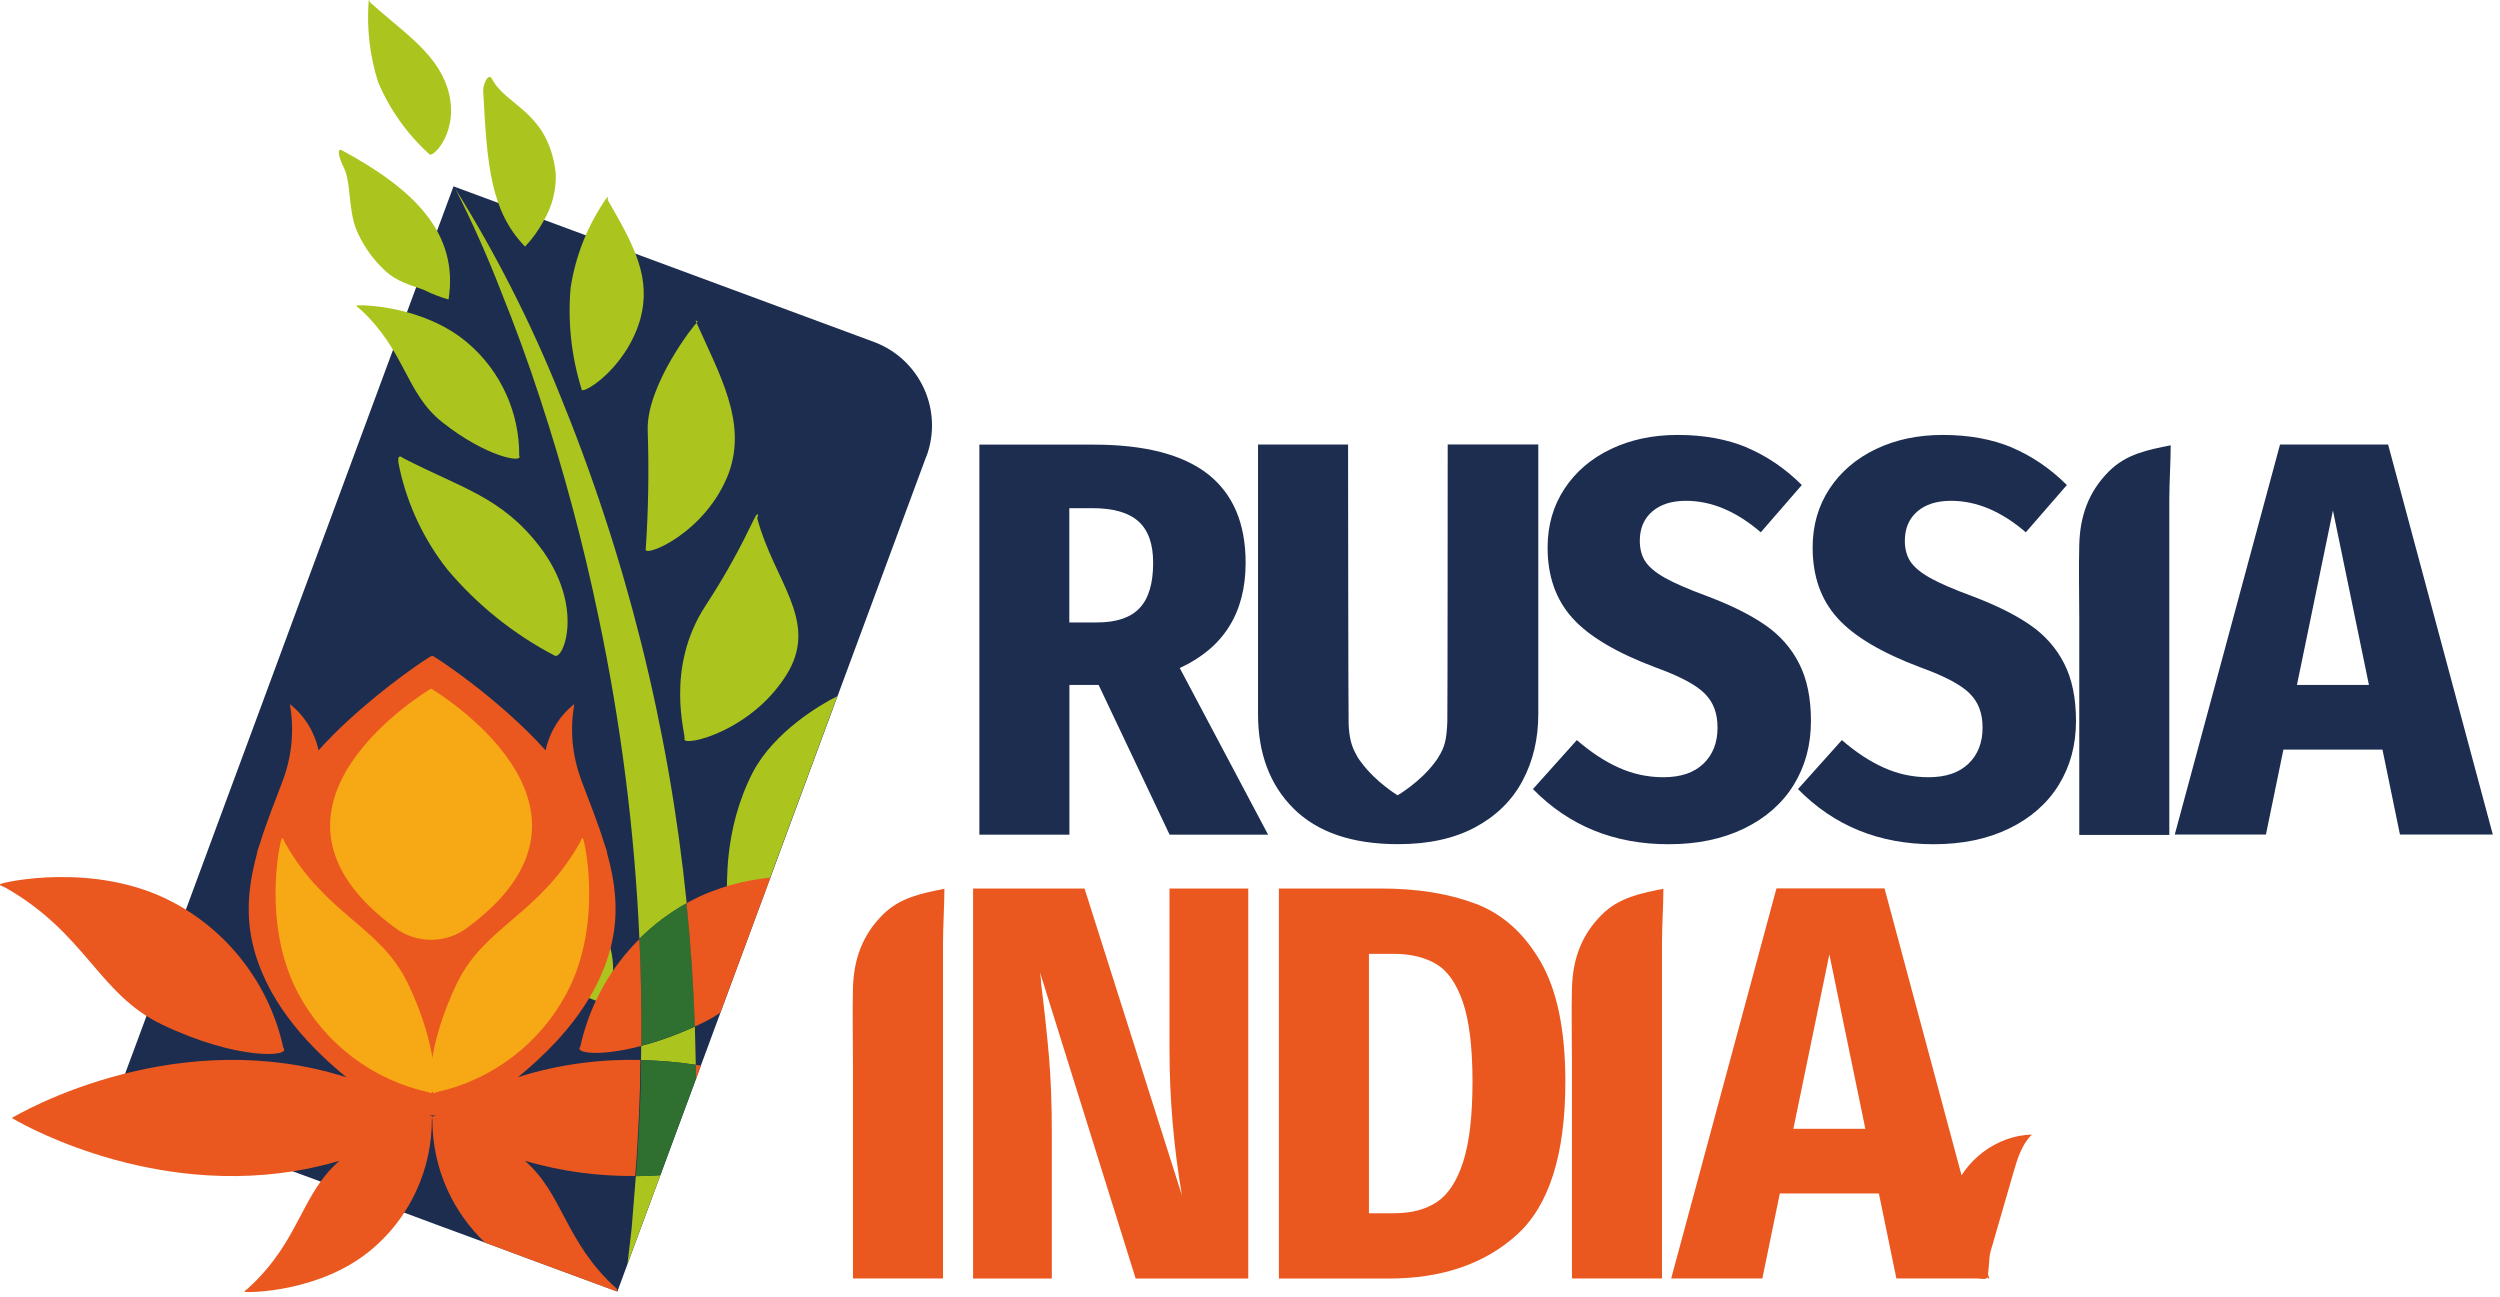
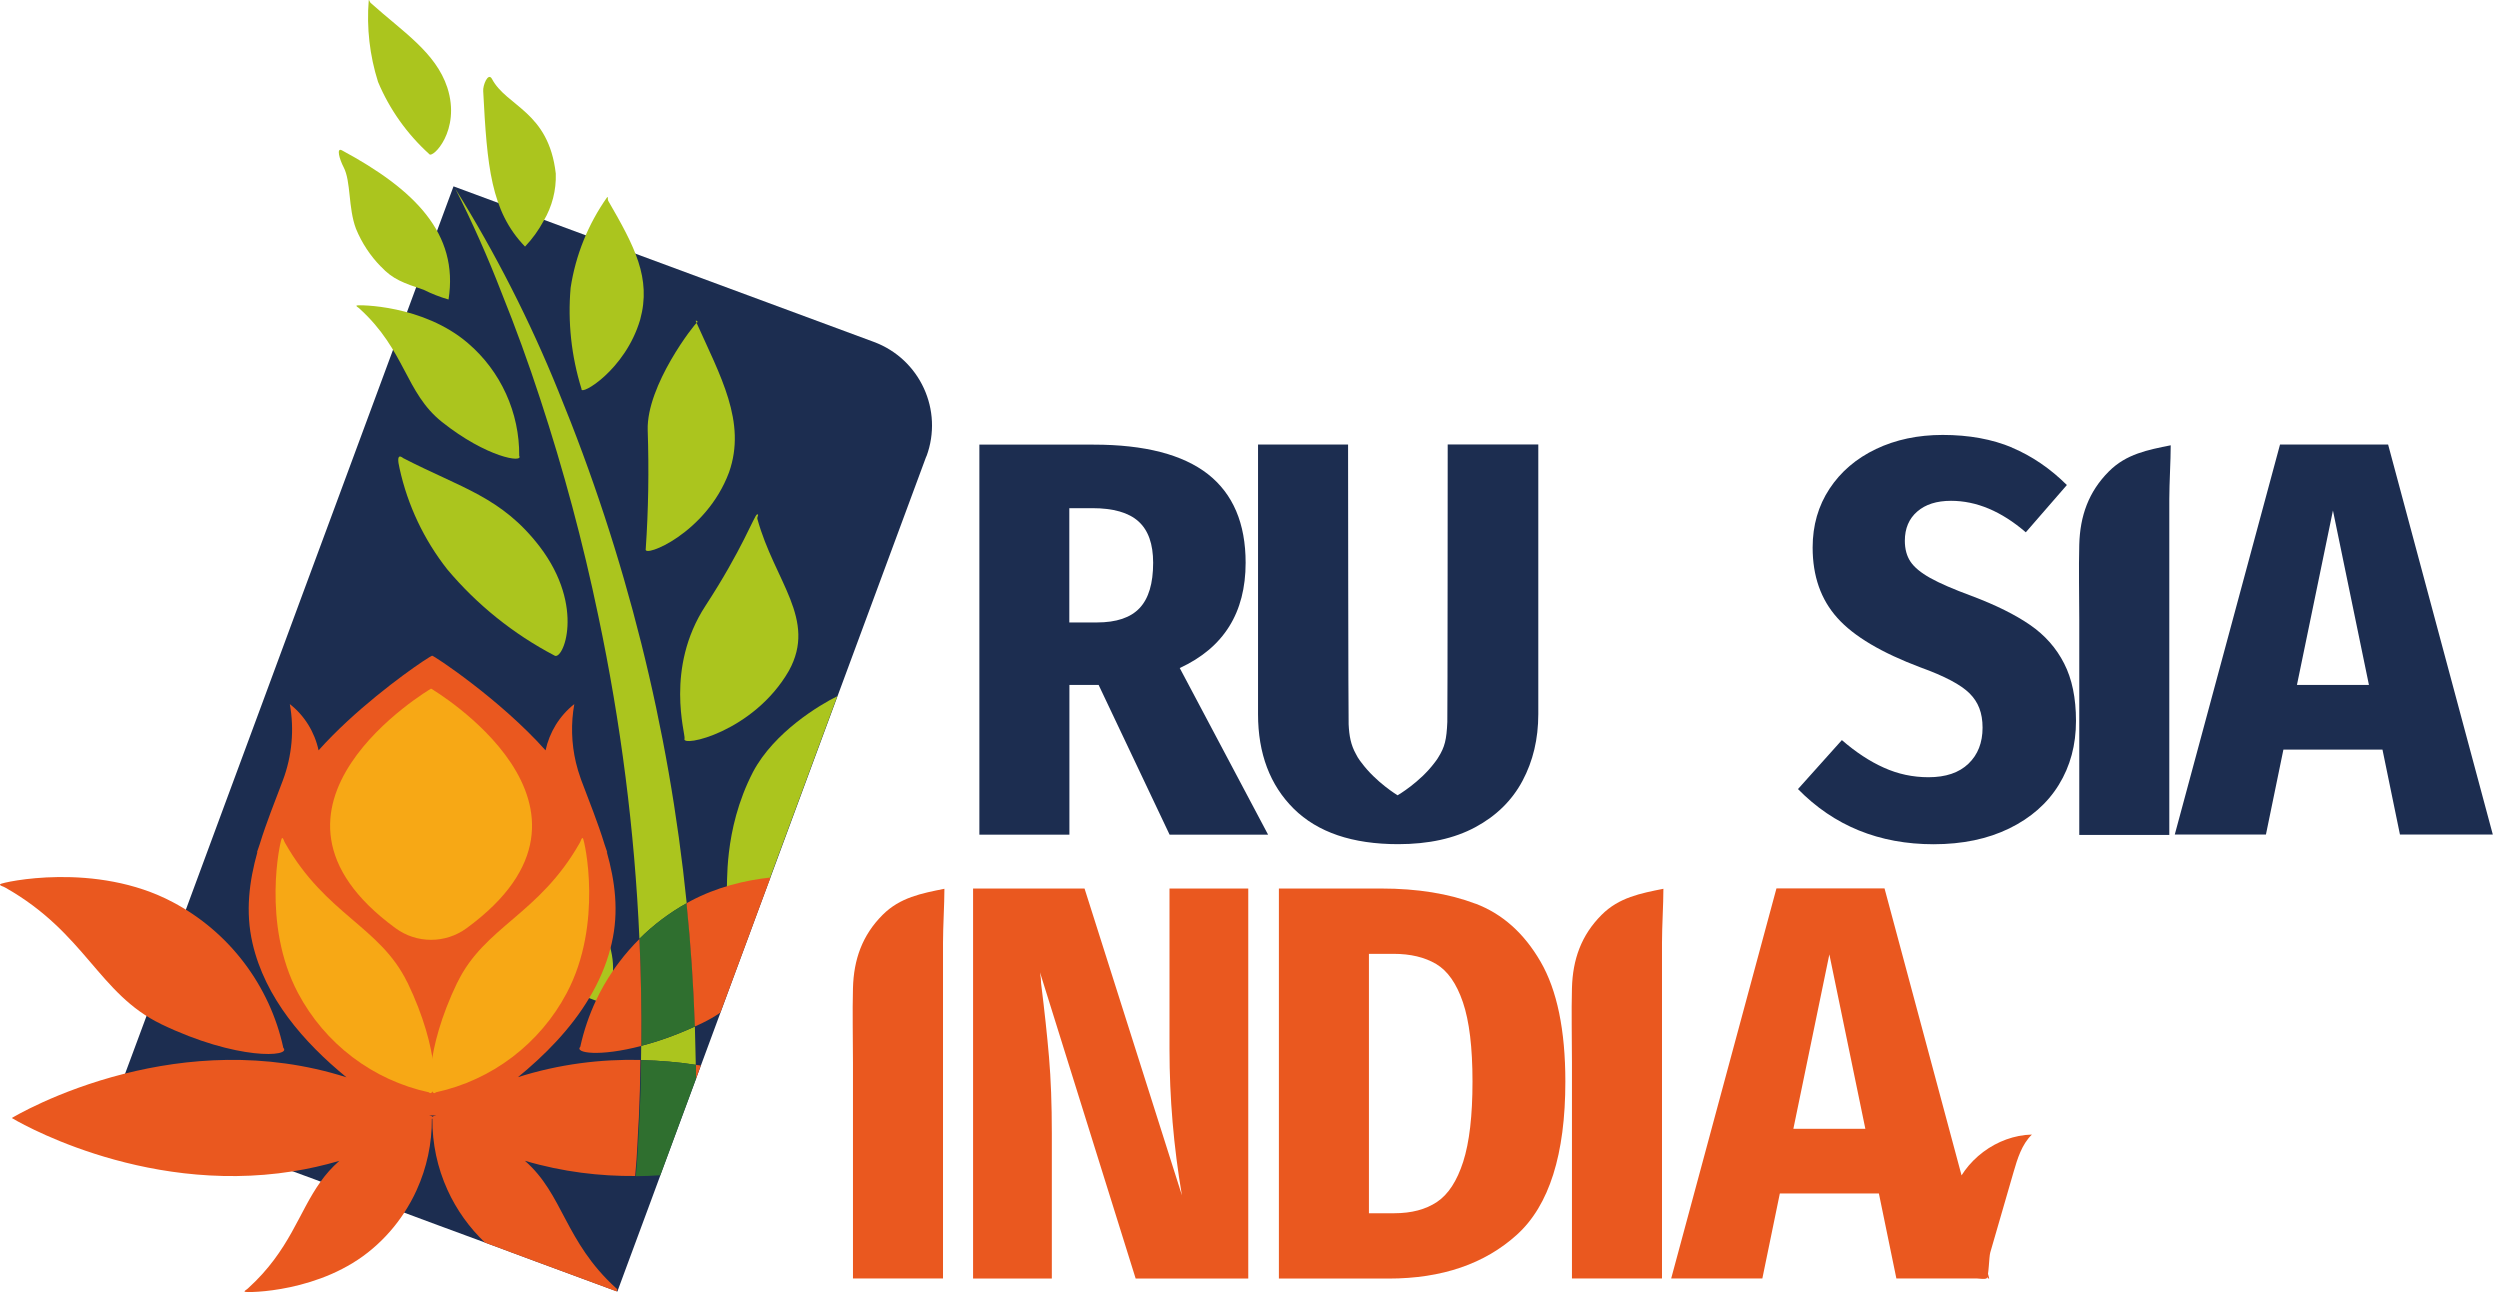
<svg xmlns="http://www.w3.org/2000/svg" width="266" height="138" viewBox="0 0 266 138" fill="none">
  <path d="M116.895 72.879H113.785V88.809H104.205V47.309H116.365C121.795 47.309 125.845 48.359 128.525 50.449C131.195 52.549 132.535 55.689 132.535 59.879C132.535 65.189 130.205 68.919 125.525 71.079L134.925 88.809H124.445L116.895 72.879ZM113.775 66.229H116.705C118.785 66.229 120.295 65.719 121.255 64.699C122.215 63.679 122.695 62.079 122.695 59.879C122.695 57.879 122.175 56.419 121.135 55.479C120.095 54.539 118.455 54.069 116.225 54.069H113.775V66.229Z" fill="#1C2D50" />
-   <path d="M185.875 47.627C188.005 48.527 189.955 49.857 191.715 51.607L187.345 56.637C184.745 54.397 182.095 53.287 179.385 53.287C177.865 53.287 176.665 53.667 175.795 54.427C174.915 55.187 174.475 56.227 174.475 57.537C174.475 58.417 174.675 59.157 175.075 59.757C175.475 60.357 176.175 60.937 177.175 61.497C178.175 62.057 179.655 62.697 181.605 63.417C184.155 64.377 186.225 65.407 187.805 66.497C189.385 67.587 190.595 68.957 191.425 70.597C192.265 72.237 192.685 74.267 192.685 76.707C192.685 79.267 192.075 81.527 190.855 83.507C189.635 85.487 187.875 87.027 185.585 88.147C183.285 89.267 180.605 89.827 177.535 89.827C171.745 89.827 166.935 87.867 163.105 83.957L167.775 78.747C169.255 80.027 170.735 81.007 172.235 81.677C173.735 82.357 175.315 82.697 176.995 82.697C178.835 82.697 180.245 82.217 181.245 81.257C182.245 80.297 182.745 79.017 182.745 77.427C182.745 75.837 182.285 74.697 181.365 73.777C180.445 72.857 178.705 71.937 176.155 71.017C172.005 69.457 169.045 67.707 167.295 65.747C165.535 63.787 164.665 61.297 164.665 58.257C164.665 55.897 165.265 53.817 166.465 51.997C167.665 50.177 169.315 48.777 171.405 47.777C173.505 46.777 175.865 46.277 178.505 46.277C181.295 46.277 183.765 46.727 185.905 47.627" fill="#1C2D50" />
  <path d="M214.075 47.627C216.205 48.527 218.155 49.857 219.915 51.607L215.545 56.637C212.945 54.397 210.295 53.287 207.585 53.287C206.065 53.287 204.865 53.667 203.995 54.427C203.115 55.187 202.675 56.227 202.675 57.537C202.675 58.417 202.875 59.157 203.275 59.757C203.675 60.357 204.375 60.937 205.375 61.497C206.375 62.057 207.855 62.697 209.805 63.417C212.355 64.377 214.425 65.407 216.005 66.497C217.585 67.587 218.795 68.957 219.625 70.597C220.465 72.237 220.885 74.267 220.885 76.707C220.885 79.267 220.275 81.527 219.055 83.507C217.835 85.487 216.075 87.027 213.785 88.147C211.485 89.267 208.805 89.827 205.735 89.827C199.945 89.827 195.135 87.867 191.305 83.957L195.975 78.747C197.455 80.027 198.935 81.007 200.435 81.677C201.935 82.357 203.515 82.697 205.195 82.697C207.035 82.697 208.445 82.217 209.445 81.257C210.445 80.297 210.945 79.017 210.945 77.427C210.945 75.837 210.485 74.697 209.565 73.777C208.645 72.857 206.905 71.937 204.355 71.017C200.205 69.457 197.245 67.707 195.495 65.747C193.735 63.787 192.865 61.297 192.865 58.257C192.865 55.897 193.465 53.817 194.665 51.997C195.865 50.177 197.515 48.777 199.605 47.777C201.705 46.777 204.065 46.277 206.705 46.277C209.495 46.277 211.965 46.727 214.105 47.627" fill="#1C2D50" />
  <path d="M255.355 88.797L253.495 79.757H242.955L241.095 88.797H231.395L242.595 47.297H254.095L265.235 88.797H255.355ZM244.395 72.877H252.055L248.225 54.317L244.395 72.877Z" fill="#1C2D50" />
  <path d="M100.486 94.576C100.486 96.186 100.336 98.606 100.336 100.296V136.026H90.756V113.066C90.756 110.426 90.686 107.776 90.756 105.136C90.836 102.086 91.746 99.506 93.916 97.336C95.766 95.486 98.046 95.056 100.486 94.566" fill="#EA581F" />
  <path d="M176.986 94.576C176.986 96.186 176.836 98.606 176.836 100.296V136.026H167.256V113.066C167.256 110.426 167.186 107.776 167.256 105.136C167.336 102.086 168.246 99.506 170.416 97.336C172.266 95.486 174.546 95.056 176.986 94.566" fill="#EA581F" />
  <path d="M230.964 47.389C230.964 48.999 230.814 51.419 230.814 53.109V88.839H221.234V65.879C221.234 63.239 221.164 60.589 221.234 57.949C221.314 54.899 222.224 52.319 224.394 50.149C226.244 48.299 228.524 47.869 230.964 47.379" fill="#1C2D50" />
  <path d="M132.815 136.039H120.835L110.655 103.459C110.735 103.939 110.775 104.339 110.775 104.659C111.135 107.539 111.415 110.139 111.615 112.479C111.815 114.819 111.915 117.519 111.915 120.589V136.039H103.535V94.539H115.395L125.755 127.179C124.875 121.989 124.435 116.819 124.435 111.669V94.539H132.815V136.039Z" fill="#EA581F" />
  <path d="M156.994 96.149C159.844 97.229 162.154 99.279 163.914 102.319C165.674 105.349 166.554 109.609 166.554 115.079C166.554 122.829 164.834 128.259 161.404 131.369C157.974 134.479 153.414 136.039 147.754 136.039H136.074V94.539H146.974C150.804 94.539 154.154 95.079 157.004 96.159M145.654 101.479V129.089H148.344C150.184 129.089 151.694 128.689 152.894 127.889C154.094 127.089 155.024 125.659 155.684 123.609C156.344 121.549 156.674 118.709 156.674 115.079C156.674 111.449 156.334 108.629 155.654 106.639C154.974 104.639 154.024 103.289 152.804 102.569C151.584 101.849 150.084 101.489 148.284 101.489H145.654V101.479Z" fill="#EA581F" />
  <path d="M207.794 127.007C208.934 123.457 212.464 120.807 216.194 120.717C215.114 121.767 214.654 123.287 214.234 124.737C213.414 127.577 212.584 130.427 211.764 133.267C211.624 133.747 211.614 135.797 211.384 136.007C211.224 136.147 210.504 136.027 210.304 136.027H201.774L199.914 126.987H189.374L187.514 136.027H177.814L189.014 94.527H200.514L211.654 136.027H211.514M190.814 120.107H198.474L194.644 101.547L190.814 120.107Z" fill="#EA581F" />
  <path d="M154.035 47.299C154.035 47.299 154.025 76.439 153.995 76.819C153.915 78.679 153.735 79.479 153.025 80.599C152.955 80.719 152.885 80.829 152.805 80.929C152.755 80.999 152.705 81.069 152.655 81.129C151.075 83.249 148.705 84.619 148.705 84.619C148.705 84.619 146.405 83.239 144.855 81.139C144.795 81.069 144.745 81.009 144.695 80.929C144.535 80.719 144.395 80.479 144.265 80.219C143.735 79.269 143.555 78.319 143.495 77.069C143.455 76.619 143.435 47.299 143.435 47.299H133.855V75.989C133.855 80.179 135.125 83.539 137.655 86.049C140.195 88.559 143.895 89.819 148.765 89.819C151.995 89.819 154.735 89.219 156.965 88.019C159.195 86.819 160.875 85.179 161.995 83.079C163.115 80.979 163.675 78.619 163.675 75.979V47.289H154.035V47.299Z" fill="#1C2D50" />
  <path d="M98.554 48.568L87.204 79.228L81.974 93.368L80.564 97.168L79.904 98.958L78.074 103.898L76.654 107.748L74.574 113.378L74.064 114.768L71.744 121.038L70.264 125.048L69.234 127.838L66.774 134.478L65.824 137.048L65.774 137.188L65.694 137.418L64.574 137.008L57.154 134.268L54.324 133.218L53.474 132.898L51.684 132.238L50.744 131.888L49.574 131.458L47.244 130.598L46.644 130.378L43.064 129.048L42.994 129.018L42.224 128.728L40.244 127.998L38.174 127.228L34.154 125.738L33.514 125.498L31.174 124.638L26.984 123.088L12.074 117.568L13.314 114.228L14.184 111.888L15.594 108.088L16.824 104.768L19.274 98.138L19.784 96.768L23.954 85.488L27.924 74.768L32.074 63.538L35.324 54.768L48.254 19.828L92.974 36.378C97.884 38.198 100.394 43.648 98.574 48.558" fill="#1C2D50" />
  <path d="M64.704 21.347C67.514 26.207 69.325 29.587 68.115 34.007C66.534 39.387 61.734 42.167 61.874 41.387C60.794 37.907 60.395 34.247 60.715 30.617C61.245 27.147 62.575 23.847 64.605 20.977C64.734 20.917 64.624 21.197 64.715 21.347" fill="#ABC51E" />
  <path d="M37.955 32.506C38.135 32.416 45.025 32.416 49.794 36.516C51.525 37.996 52.904 39.836 53.844 41.906C54.785 43.976 55.264 46.226 55.245 48.506C55.715 49.286 51.794 48.686 47.025 44.896C43.114 41.776 43.154 37.296 38.264 32.846C38.164 32.726 37.815 32.576 37.955 32.506Z" fill="#ABC51E" />
  <path d="M40.535 28.377C39.395 27.217 38.495 25.847 37.875 24.337C37.035 22.107 37.355 19.317 36.565 17.797C36.125 16.957 35.755 15.657 36.385 15.997C44.085 20.147 48.835 24.827 47.725 31.867C46.815 31.607 45.925 31.257 45.085 30.837C42.925 30.107 41.785 29.717 40.535 28.367" fill="#ABC51E" />
  <path d="M80.586 55.216C82.416 61.866 86.946 65.896 83.946 71.356C80.196 77.896 72.406 79.576 72.836 78.586C72.956 78.126 70.726 71.106 75.056 64.466C78.946 58.516 80.276 54.806 80.546 54.736C80.816 54.666 80.516 55.016 80.586 55.216Z" fill="#ABC51E" />
  <path d="M74.035 34.176C76.635 39.996 79.465 44.896 77.565 50.266C75.135 56.776 68.435 59.396 68.705 58.426C68.995 54.216 69.055 49.996 68.915 45.776C68.775 40.986 73.925 34.426 74.155 34.326C74.385 34.226 73.955 34.006 74.035 34.176Z" fill="#ABC51E" />
  <path d="M59.135 18.467C58.374 11.827 53.885 11.347 52.334 8.377C51.925 7.667 51.355 9.097 51.414 9.707C51.825 17.637 52.215 22.467 55.864 26.237C56.645 25.417 57.315 24.487 57.844 23.497C58.745 21.977 59.194 20.237 59.135 18.477" fill="#ABC51E" />
  <path d="M42.926 48.758C49.116 51.948 53.356 52.868 57.416 58.148C62.336 64.598 59.876 70.418 58.976 69.738C54.626 67.458 50.756 64.348 47.596 60.588C45.116 57.438 43.376 53.768 42.516 49.848C42.076 48.008 42.796 48.678 42.926 48.758Z" fill="#ABC51E" />
  <path d="M46.635 87.748C54.145 90.028 57.505 90.648 62.025 95.768C67.565 101.988 64.455 107.148 63.455 106.488C59.155 104.928 55.275 102.378 52.145 99.038C49.305 95.718 47.195 91.848 45.945 87.668C45.945 87.438 46.445 87.698 46.635 87.748Z" fill="#ABC51E" />
  <path d="M39.425 0.298C42.835 3.368 46.355 5.558 47.595 9.318C49.075 13.898 45.985 16.938 45.665 16.388C43.315 14.258 41.455 11.648 40.225 8.718C39.335 5.908 38.995 2.958 39.235 0.018C39.285 -0.072 39.325 0.208 39.425 0.298Z" fill="#ABC51E" />
  <path d="M68.035 99.898C67.525 88.358 66.055 76.878 63.665 65.558C62.035 57.728 59.965 50.008 57.465 42.408C56.225 38.608 54.855 34.838 53.355 31.118C51.905 27.358 50.265 23.678 48.445 20.078C52.715 26.938 56.395 34.158 59.425 41.648C66.585 59.078 71.175 77.418 73.065 96.098C71.225 97.128 69.535 98.398 68.035 99.888" fill="#ABC51E" />
-   <path d="M67.656 125.139C68.536 125.139 69.406 125.099 70.256 125.039L69.226 127.829L66.766 134.469L67.206 130.709L67.656 125.129V125.139Z" fill="#ABC51E" />
  <path d="M74.035 113.297C72.185 113.017 70.235 112.837 68.205 112.797C68.205 112.297 68.225 111.787 68.225 111.287C69.905 110.847 71.835 110.187 73.935 109.227C73.975 110.477 74.005 111.727 74.025 112.977C74.025 113.087 74.025 113.197 74.025 113.297" fill="#ABC51E" />
  <path d="M89.085 74.078L82.275 92.478L81.595 94.318C79.005 95.288 76.995 95.288 77.305 94.828C77.475 94.418 76.875 88.418 80.115 82.148C82.375 77.868 87.275 74.968 89.085 74.078Z" fill="#ABC51E" />
  <path d="M74.036 113.296C74.036 113.786 74.046 114.276 74.056 114.766L74.566 113.376C74.386 113.346 74.216 113.316 74.036 113.296ZM55.046 114.666C57.996 112.256 60.756 109.446 62.696 106.186C63.686 104.536 64.466 102.766 64.956 100.886C65.006 100.716 65.046 100.536 65.086 100.356C65.866 96.986 65.446 93.766 64.556 90.626L64.626 90.726C64.526 90.426 64.426 90.116 64.316 89.816C63.616 87.526 62.696 85.266 61.846 83.006C61.816 82.936 61.796 82.876 61.776 82.806C61.576 82.256 61.416 81.696 61.276 81.126C60.796 79.096 60.736 76.966 61.106 74.916C60.326 75.526 59.656 76.286 59.136 77.126C58.626 77.956 58.256 78.876 58.046 79.836C53.186 74.386 46.076 69.696 45.976 69.766C45.956 69.756 45.586 69.976 44.966 70.386C42.816 71.826 37.676 75.606 33.896 79.836C33.486 77.906 32.396 76.126 30.836 74.916C31.326 77.616 31.066 80.446 30.106 83.006C29.256 85.266 28.336 87.526 27.636 89.816C27.526 90.116 27.426 90.416 27.326 90.726L27.396 90.626C26.516 93.766 26.096 96.986 26.866 100.356C28.206 106.176 32.296 110.886 36.866 114.626C28.076 111.826 19.696 112.616 13.266 114.236C6.006 116.066 1.256 118.956 1.256 118.956C1.256 118.956 14.826 127.216 31.126 124.636C32.766 124.376 34.426 124.006 36.106 123.516C35.316 124.206 34.666 124.946 34.106 125.736C31.756 129.016 30.826 133.046 26.416 137.056C26.306 137.196 25.896 137.366 26.056 137.446C26.266 137.556 34.196 137.556 39.676 132.826C40.966 131.726 42.086 130.446 43.006 129.036C43.506 128.266 43.956 127.466 44.336 126.616C45.416 124.236 45.966 121.656 45.946 119.046C45.956 119.046 45.966 119.036 45.976 119.026C45.986 119.026 45.996 119.036 46.006 119.046C45.986 121.656 46.536 124.246 47.616 126.616C48.576 128.726 49.936 130.626 51.606 132.216L53.396 132.876L54.246 133.196L57.076 134.246L64.486 136.986L65.606 137.406L65.686 137.176C65.626 137.136 65.566 137.086 65.536 137.046C60.076 132.076 59.946 127.076 55.846 123.506C59.906 124.706 63.876 125.156 67.586 125.126L67.606 124.826C67.806 122.846 67.846 120.876 67.976 118.906L68.086 115.916L68.136 112.946C68.136 112.886 68.136 112.836 68.136 112.776C63.996 112.686 59.536 113.186 54.966 114.656M46.326 118.706C46.166 118.726 46.066 118.776 46.026 118.846C45.996 118.776 45.896 118.726 45.726 118.706L45.686 118.686C45.686 118.686 45.786 118.686 45.836 118.686C45.886 118.686 45.936 118.686 45.996 118.686C46.046 118.686 46.096 118.686 46.156 118.686C46.226 118.686 46.296 118.686 46.376 118.676C46.366 118.676 46.346 118.696 46.336 118.706" fill="#EA581F" />
  <path d="M74.054 114.767L71.734 121.037L70.254 125.047C69.404 125.107 68.534 125.137 67.654 125.147L67.674 124.847C67.874 122.867 67.914 120.897 68.044 118.927L68.164 115.937L68.214 112.967C68.214 112.907 68.214 112.847 68.214 112.797C70.244 112.837 72.194 113.017 74.044 113.297C74.044 113.787 74.054 114.277 74.064 114.767" fill="#2F6F2F" />
  <path d="M17.125 108.958C25.235 112.868 31.085 112.458 30.145 111.488C29.435 108.208 28.005 105.118 25.975 102.438C23.945 99.758 21.355 97.558 18.385 95.989C10.185 91.629 0.265 93.868 0.035 94.069C-0.145 94.228 0.415 94.319 0.595 94.459C9.095 99.278 10.495 105.748 17.135 108.958" fill="#EA581F" />
  <path d="M68.235 111.278C68.275 107.478 68.205 103.688 68.035 99.888C69.525 98.408 71.215 97.128 73.065 96.098C73.505 100.448 73.805 104.828 73.955 109.208C71.855 110.168 69.925 110.828 68.245 111.268" fill="#2F6F2F" />
  <path d="M68.035 99.898C68.205 103.688 68.275 107.488 68.235 111.288C63.775 112.458 61.095 112.048 61.745 111.368C62.115 109.668 62.675 108.028 63.405 106.468C63.925 105.358 64.535 104.288 65.235 103.268C65.455 102.948 65.675 102.638 65.915 102.328C66.565 101.468 67.275 100.658 68.035 99.908" fill="#EA581F" />
  <path d="M81.975 93.367L80.565 97.167L79.905 98.957L78.075 103.897L76.645 107.747C76.065 108.137 75.435 108.507 74.755 108.837C74.475 108.967 74.205 109.097 73.935 109.217C73.785 104.827 73.495 100.457 73.045 96.107C73.195 96.027 73.345 95.937 73.495 95.857C76.265 94.387 79.235 93.667 81.965 93.367" fill="#EA581F" />
  <path d="M43.345 104.539C40.455 98.579 34.655 97.319 30.335 89.699C30.215 89.539 30.125 89.039 29.985 89.199C29.815 89.409 27.805 98.309 31.715 105.669C33.125 108.329 35.105 110.659 37.505 112.479C39.905 114.299 42.675 115.579 45.625 116.219C46.495 117.059 46.865 111.819 43.355 104.539" fill="#F7A815" />
  <path d="M48.665 104.539C51.555 98.579 57.355 97.319 61.675 89.699C61.795 89.539 61.885 89.039 62.025 89.199C62.195 89.409 64.205 98.309 60.295 105.669C58.885 108.329 56.905 110.659 54.505 112.479C52.105 114.299 49.335 115.579 46.385 116.219C45.515 117.059 45.145 111.819 48.655 104.539" fill="#F7A815" />
  <path d="M45.866 73.269C45.866 73.269 24.456 85.859 42.086 98.76C44.336 100.41 47.396 100.41 49.646 98.76C67.276 85.87 45.866 73.269 45.866 73.269Z" fill="#F7A815" />
</svg>